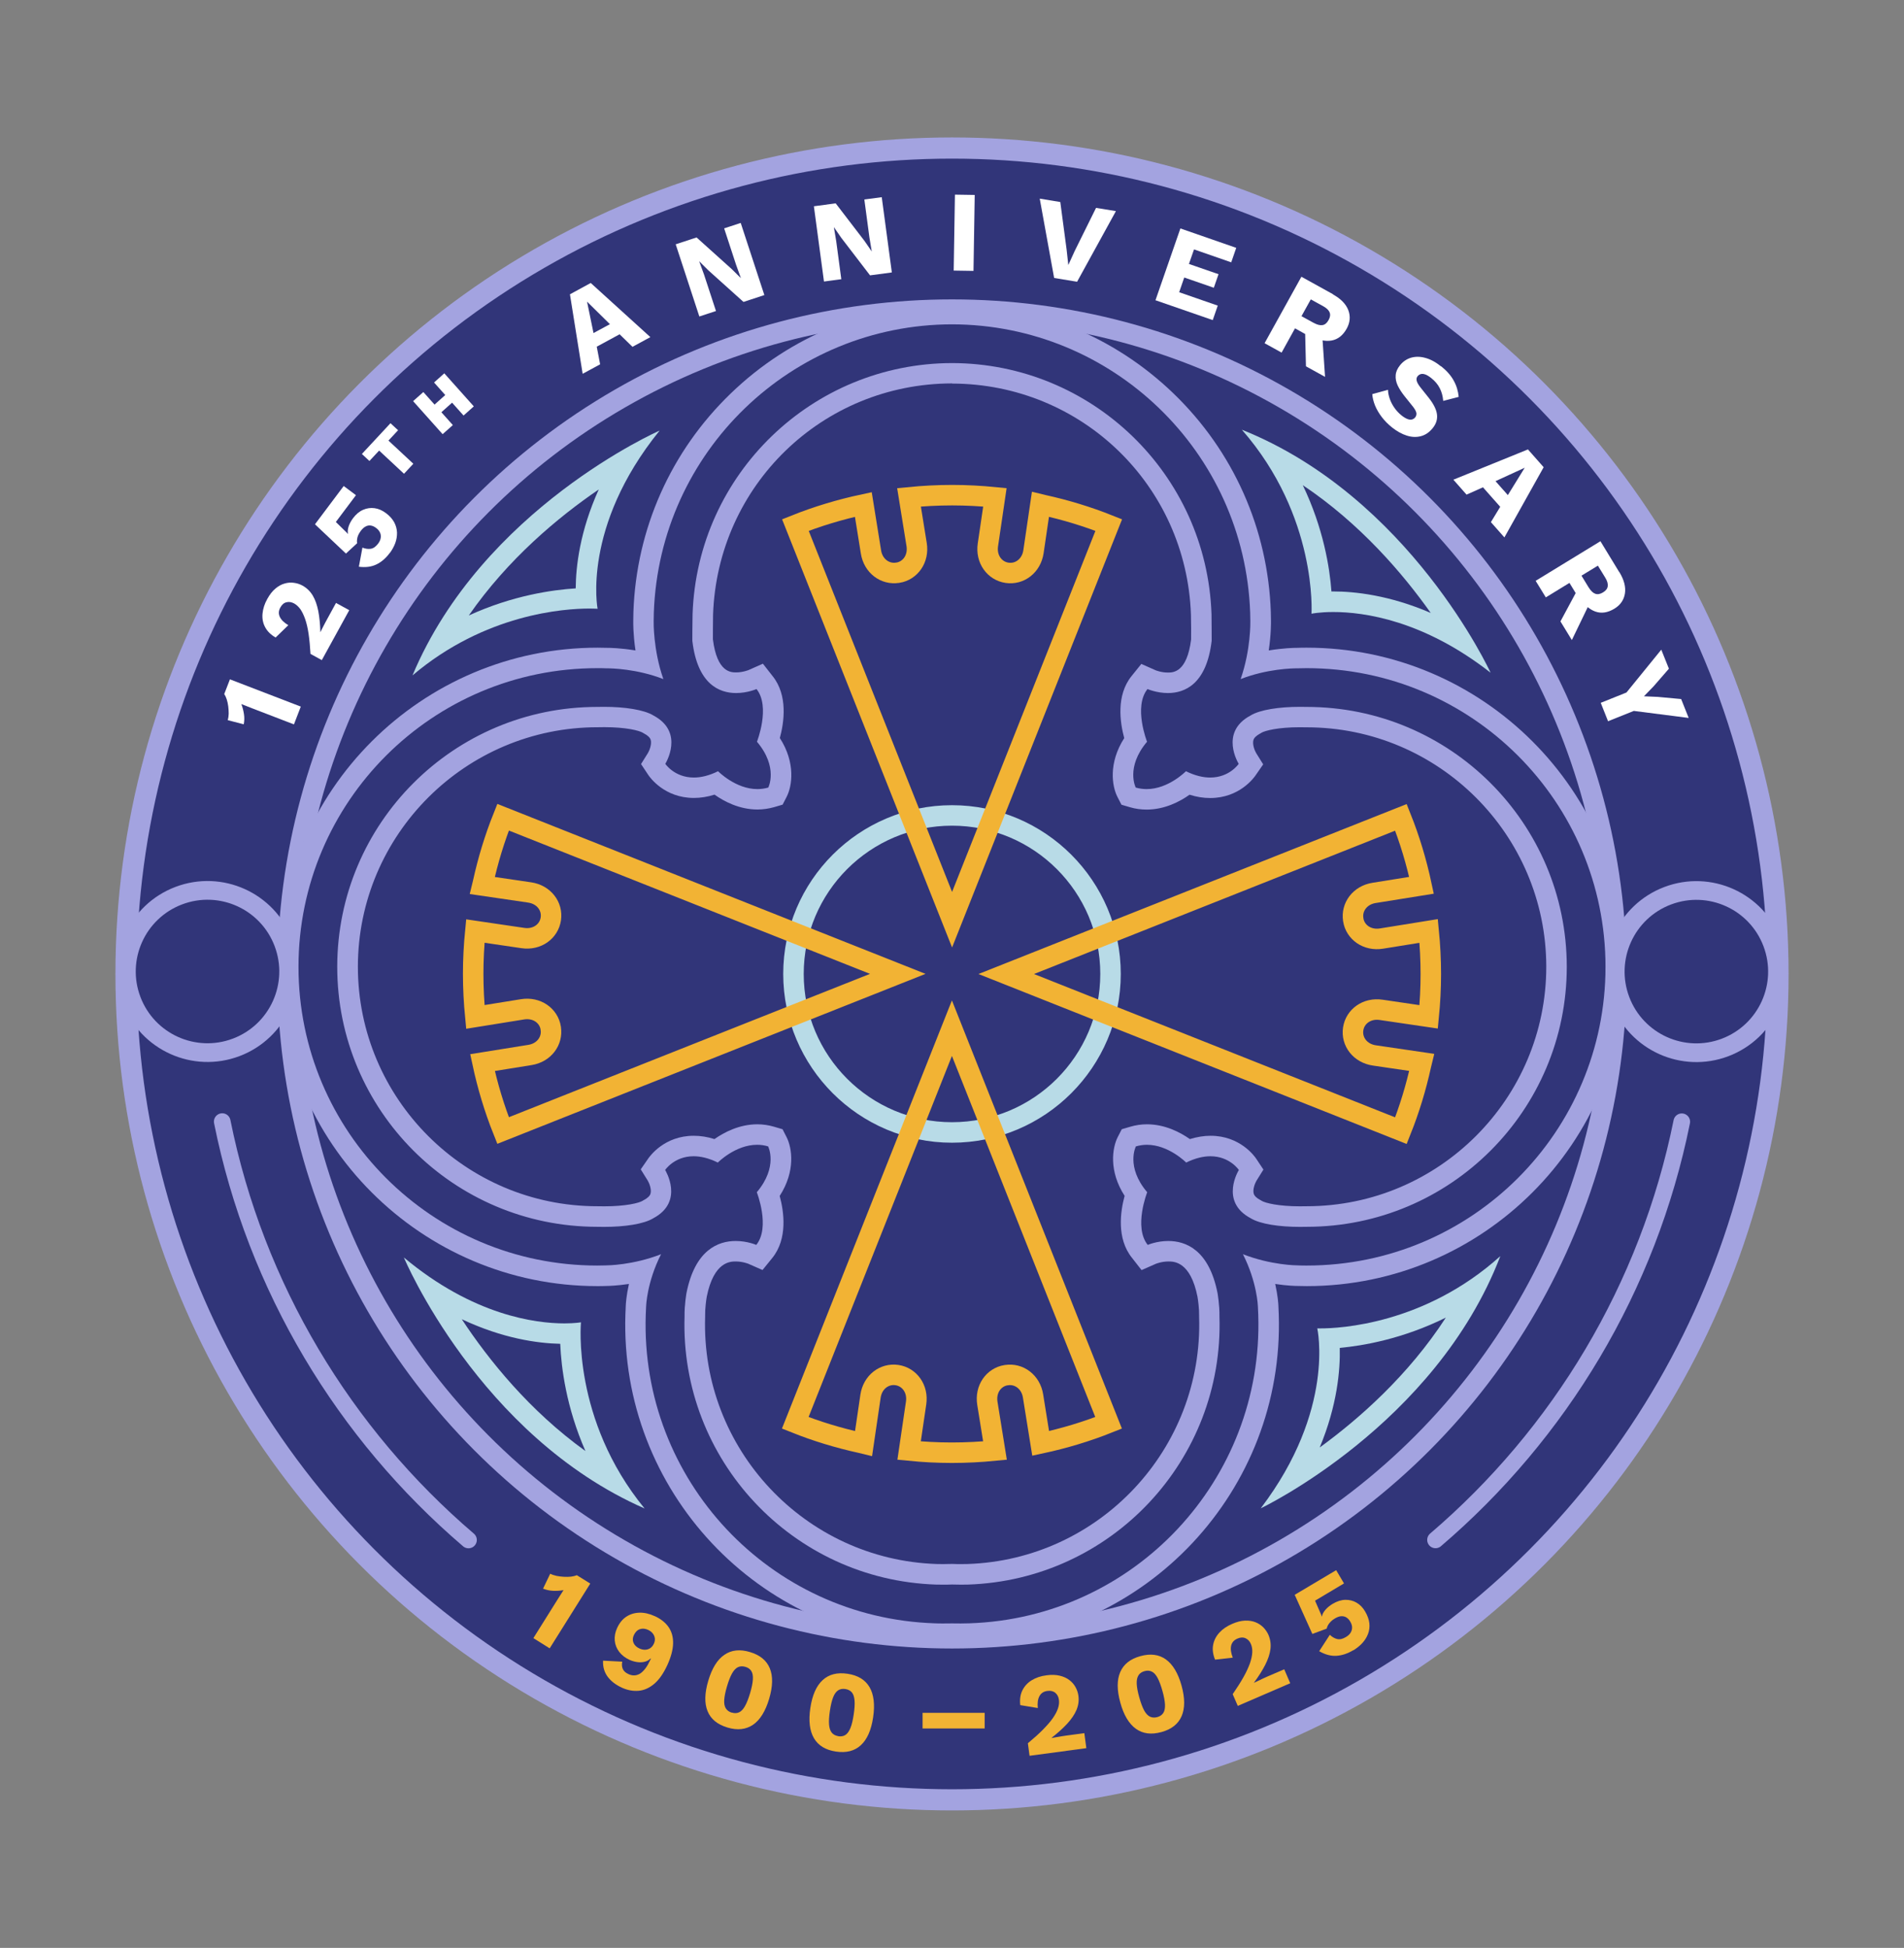
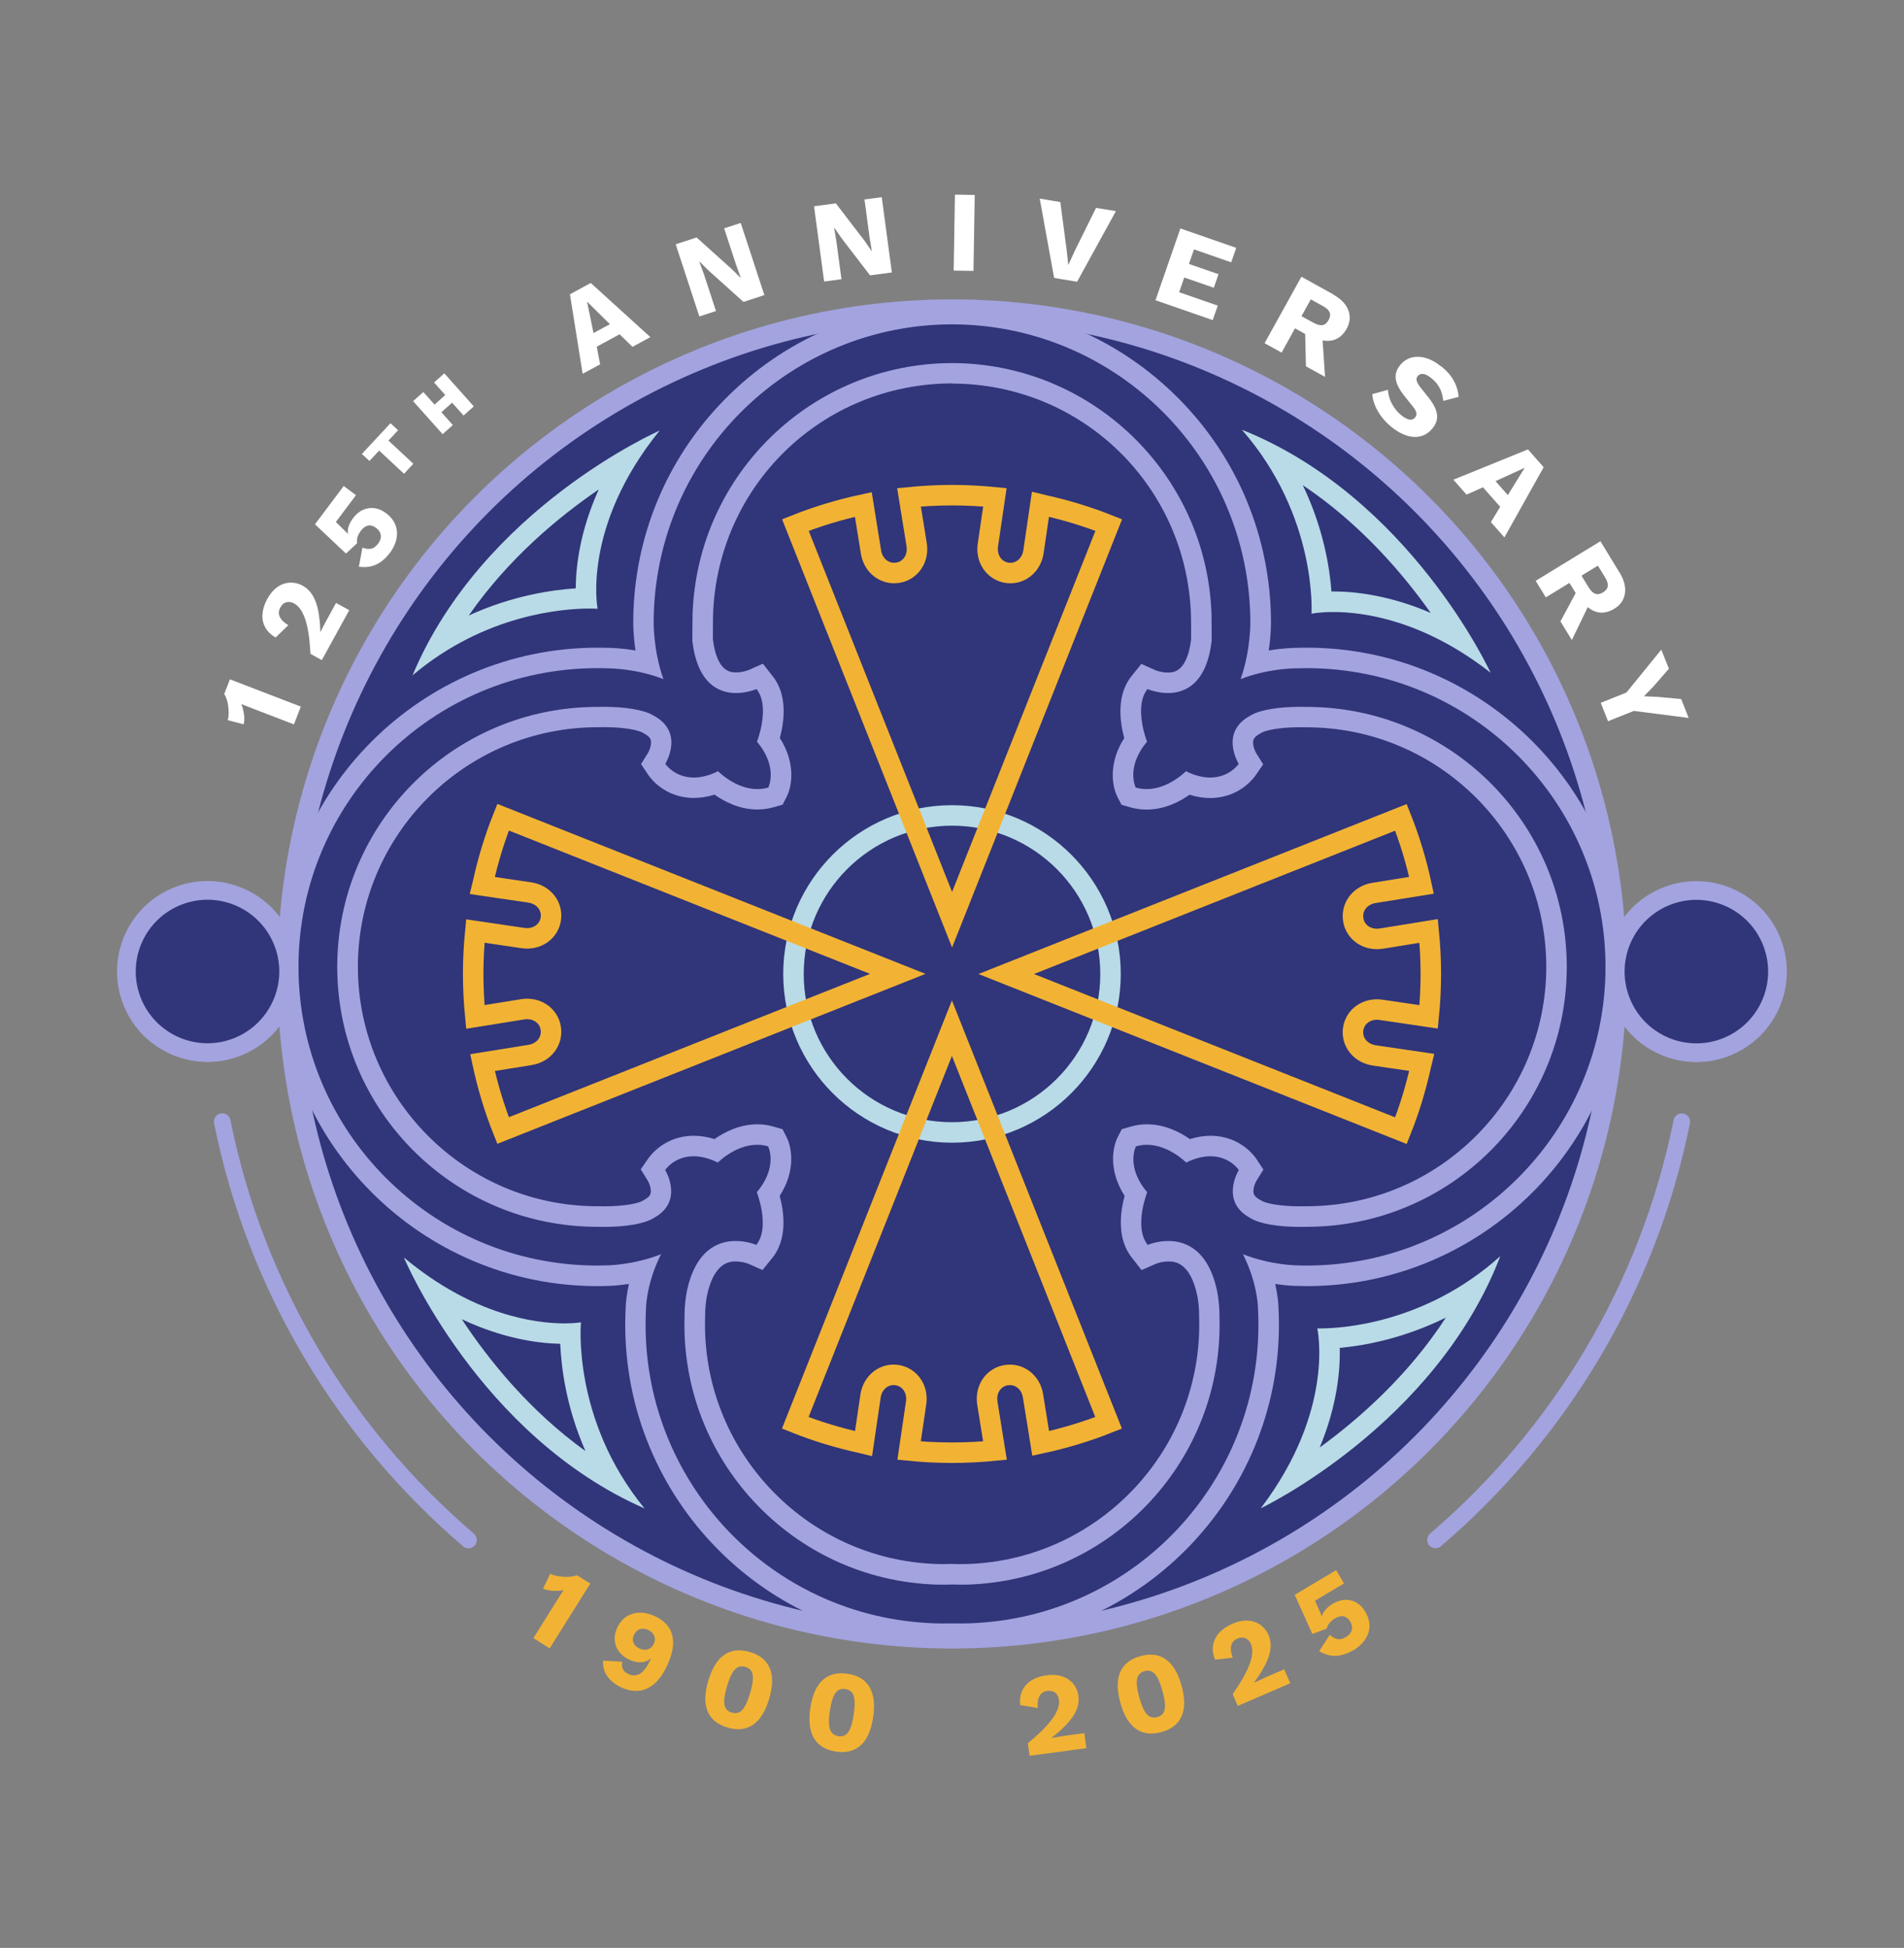
<svg xmlns="http://www.w3.org/2000/svg" id="Layer_1" viewBox="0 0 247.18 252.9">
  <rect x="0" y="0" width="247.18" height="252.9" fill="#808080" stroke="none" />
  <defs>
    <style>      .cls-1 {        fill: #a3a3e0;      }      .cls-2 {        fill: #f2b334;      }      .cls-3 {        stroke-linecap: round;        stroke-width: 2.16px;      }      .cls-3, .cls-4, .cls-5, .cls-6 {        stroke: #a3a3e0;      }      .cls-3, .cls-4, .cls-5, .cls-6, .cls-7 {        stroke-miterlimit: 10;      }      .cls-3, .cls-7 {        fill: none;      }      .cls-8 {        fill: #b8dbe7;      }      .cls-9 {        fill: #b2b0d8;      }      .cls-10 {        fill: #fff;      }      .cls-4 {        stroke-width: 2.75px;      }      .cls-4, .cls-5, .cls-6 {        fill: #313579;      }      .cls-5 {        stroke-width: 2.43px;      }      .cls-6, .cls-7 {        stroke-width: 2.66px;      }      .cls-7 {        stroke: #f2b334;      }    </style>
  </defs>
-   <circle class="cls-4" cx="123.59" cy="126.45" r="107.23" />
  <circle class="cls-6" cx="123.59" cy="126.45" r="86.25" />
  <path class="cls-8" d="M123.59,107.2c10.63,0,19.25,8.62,19.25,19.25s-8.62,19.25-19.25,19.25-19.25-8.62-19.25-19.25,8.62-19.25,19.25-19.25M123.59,104.54c-12.08,0-21.91,9.83-21.91,21.91s9.83,21.91,21.91,21.91,21.91-9.83,21.91-21.91-9.83-21.91-21.91-21.91h0Z" />
  <g>
    <path class="cls-9" d="M125.5,163.09h-.02s0,0-.01,0h.03ZM125.47,163.09h0s0,0,0,0h0Z" />
    <path class="cls-9" d="M196.46,89.81s0,.01,0,.02,0,.01,0,.02v-.04h0Z" />
    <path class="cls-9" d="M121.7,163.09h-.02.03s0,0-.01,0h0ZM121.71,163.09s0,0,0,0h0Z" />
    <path class="cls-9" d="M50.72,89.81v.04s0-.01,0-.02,0-.01,0-.02h0Z" />
  </g>
  <g>
    <path class="cls-7" d="M130.65,178.54c1.63-.26,3.17.87,3.46,2.7l.99,6.16c3.04-.65,5.99-1.54,8.82-2.67l-20.34-51.24-20.34,51.24c2.73,1.09,5.58,1.96,8.5,2.6.12.03.25.05.37.08l.9-6.13c.27-1.84,1.79-2.99,3.43-2.75,1.63.24,2.76,1.78,2.49,3.62l-.91,6.18c1.83.18,3.67.28,5.55.28s3.76-.1,5.6-.28l-.99-6.14c-.29-1.83.81-3.39,2.44-3.65Z" />
    <path class="cls-7" d="M175.68,119.39c-.26-1.63.87-3.17,2.7-3.46l6.16-.99c-.65-3.04-1.54-5.99-2.67-8.82l-51.24,20.34,51.24,20.34c1.09-2.73,1.96-5.58,2.6-8.5.03-.12.05-.25.08-.37l-6.13-.9c-1.84-.27-2.99-1.79-2.75-3.43.24-1.63,1.78-2.76,3.62-2.49l6.18.91c.18-1.83.28-3.67.28-5.55,0-1.89-.1-3.76-.28-5.6l-6.14.99c-1.83.29-3.39-.81-3.65-2.44Z" />
    <path class="cls-7" d="M116.53,74.36c-1.63.26-3.17-.87-3.46-2.7l-.99-6.16c-3.04.65-5.99,1.54-8.82,2.67l20.34,51.24,20.34-51.24c-2.73-1.09-5.58-1.96-8.5-2.6-.12-.03-.25-.05-.37-.08l-.9,6.13c-.27,1.84-1.79,2.99-3.43,2.75-1.63-.24-2.76-1.78-2.49-3.62l.91-6.18c-1.83-.18-3.67-.28-5.55-.28s-3.76.1-5.6.28l.99,6.14c.29,1.83-.81,3.39-2.44,3.65Z" />
    <path class="cls-7" d="M71.5,133.51c.26,1.63-.87,3.17-2.7,3.46l-6.16.99c.65,3.04,1.54,5.99,2.67,8.82l51.24-20.34-51.24-20.34c-1.09,2.73-1.96,5.58-2.6,8.5-.03.12-.05.25-.08.37l6.13.9c1.84.27,2.99,1.79,2.75,3.43-.24,1.63-1.78,2.76-3.62,2.49l-6.18-.91c-.18,1.83-.28,3.67-.28,5.55,0,1.89.1,3.76.28,5.6l6.14-.99c1.83-.29,3.39.81,3.65,2.44Z" />
  </g>
  <g>
    <g>
      <path class="cls-1" d="M125.68,205.75h-.02s-.01,0-.01,0h.04ZM125.65,205.75h0s0,0,0,0h0Z" />
      <path class="cls-1" d="M203.4,125.5s0,.01,0,.02,0,.01,0,.02v-.04h0Z" />
      <path class="cls-1" d="M123.59,49.8c16.81.03,30.44,13.22,31.02,30.01.03,1.04.03,2.71.02,3.22-.54,4.29-2.34,4.29-3.02,4.29-.85,0-1.57-.29-1.57-.29,0,0,0,0,0,0l-1.87-.83-1.28,1.59c-2.01,2.5-1.49,6.01-.94,8.04-2.08,3.24-1.59,6.26-.88,7.64l.52,1.01,1.09.32c.7.21,1.44.31,2.18.31,2.34,0,4.32-1.04,5.57-1.93.91.29,1.8.43,2.68.43,3.82,0,5.71-2.67,5.91-2.97l.97-1.4-.91-1.46c-.19-.31-.52-1.14-.36-1.69.08-.3.38-.58.87-.85l.08-.04.07-.05c.47-.29,2.19-.73,5-.73.26,0,.52,0,.79.01h.06s.04,0,.04,0c17.13,0,31.09,13.94,31.11,31.07,0,17.14-13.95,31.1-31.09,31.11h-.08c-.27,0-.54.01-.81.01-2.79,0-4.51-.43-4.98-.72l-.07-.05-.08-.04c-.5-.26-.79-.55-.87-.84-.16-.55.18-1.38.35-1.66l.91-1.46-.95-1.43c-.2-.3-2.09-2.96-5.91-2.96-.87,0-1.77.15-2.69.43-1.25-.88-3.23-1.92-5.57-1.92-.74,0-1.48.11-2.18.32l-1.09.32-.52,1.01c-.71,1.39-1.2,4.4.89,7.64-.55,2.03-1.06,5.54.95,8.04l1.25,1.6,1.86-.82s.73-.3,1.63-.3c.71,0,2.86,0,3.77,4.58.07.4.23,1.55.21,2.47v.07s0,.07,0,.07c.55,17.14-12.94,31.53-30.08,32.09-.28,0-.56.01-.84.01-.36,0-.72,0-1.07-.02h-.08s-.08,0-.08,0c-.36.01-.72.02-1.07.02-.28,0-.56,0-.83-.01-17.14-.56-30.63-14.96-30.08-32.09v-.07s0-.07,0-.07c-.02-.92.14-2.07.21-2.47.92-4.58,3.07-4.58,3.77-4.58.88,0,1.6.29,1.61.29,0,0,0,0,0,0l1.86.82,1.28-1.58c2.01-2.5,1.5-6.01.95-8.04,2.09-3.24,1.6-6.25.89-7.64l-.52-1.02-1.09-.32c-.71-.21-1.44-.32-2.18-.32-2.34,0-4.31,1.04-5.57,1.92-.91-.29-1.81-.43-2.69-.43-3.82,0-5.7,2.66-5.91,2.96l-.97,1.4.91,1.46c.19.31.52,1.14.36,1.69-.08.3-.38.58-.87.84l-.08.04-.07.05c-.47.29-2.18.72-4.98.72-.27,0-.54,0-.82-.01h-.04s-.04,0-.04,0c-17.14,0-31.09-13.97-31.09-31.11.02-17.14,13.98-31.08,31.13-31.08h.08c.26,0,.53-.01.79-.01,2.81,0,4.53.44,5,.73l.07.05.08.04c.5.26.79.55.87.85.15.55-.18,1.38-.35,1.66l-.91,1.46.95,1.43c.2.3,2.09,2.97,5.91,2.97.87,0,1.77-.14,2.68-.43,1.25.89,3.23,1.93,5.57,1.93.74,0,1.47-.11,2.18-.31l1.09-.32.52-1.01c.71-1.38,1.2-4.4-.88-7.64.55-2.03,1.07-5.54-.94-8.04l-1.26-1.61-1.87.83s-.74.3-1.6.3c-.68,0-2.48,0-3.02-4.29,0-.51,0-2.18.02-3.2.58-16.81,14.21-30,31.02-30.03M123.59,47.14c-18.09.03-33.05,14.37-33.68,32.6-.03,1.29-.03,3.45-.03,3.45.66,5.65,3.5,6.79,5.68,6.79,1.48,0,2.65-.52,2.65-.52,1.85,2.3.06,6.84.06,6.84,2.81,3.33,1.47,5.95,1.47,5.95-.48.14-.96.2-1.42.2-2.83,0-5.1-2.32-5.1-2.32-1.22.6-2.26.82-3.15.82-2.51,0-3.7-1.78-3.7-1.78,0,0,2.56-4.09-1.53-6.27-1.21-.75-3.73-1.13-6.4-1.13-.29,0-.58,0-.87.01,0,0-.01,0-.02,0-18.64,0-33.75,15.1-33.77,33.73,0,18.64,15.11,33.76,33.75,33.77.3,0,.6.01.9.01,2.67,0,5.17-.37,6.38-1.12,4.09-2.17,1.54-6.27,1.54-6.27,0,0,1.19-1.78,3.69-1.78.89,0,1.93.22,3.15.82,0,0,2.27-2.31,5.1-2.31.46,0,.94.06,1.43.21,0,0,1.34,2.62-1.47,5.95,0,0,1.79,4.54-.07,6.84,0,0-1.16-.51-2.67-.51-2.25,0-5.28,1.13-6.39,6.76,0,0-.28,1.59-.25,3.01-.6,18.64,14.02,34.23,32.65,34.84.31,0,.61.01.92.01.39,0,.77,0,1.15-.02.38.01.77.02,1.15.02.31,0,.61,0,.92-.01,18.63-.61,33.25-16.2,32.65-34.84.03-1.42-.25-3.01-.25-3.01-1.11-5.63-4.14-6.76-6.39-6.76-1.51,0-2.67.51-2.67.51-1.86-2.3-.07-6.84-.07-6.84-2.82-3.32-1.47-5.95-1.47-5.95.49-.14.96-.21,1.43-.21,2.83,0,5.1,2.31,5.1,2.31,1.22-.6,2.27-.82,3.15-.82,2.5,0,3.69,1.78,3.69,1.78,0,0-2.56,4.1,1.54,6.27,1.21.75,3.71,1.12,6.38,1.12.3,0,.6,0,.9-.01,18.65-.01,33.75-15.13,33.75-33.77-.02-18.64-15.14-33.73-33.77-33.73,0,0-.01,0-.02,0-.29,0-.58-.01-.87-.01-2.68,0-5.19.38-6.4,1.13-4.09,2.18-1.53,6.27-1.53,6.27,0,0-1.19,1.78-3.7,1.78-.88,0-1.93-.22-3.15-.82,0,0-2.27,2.32-5.1,2.32-.46,0-.94-.06-1.42-.2,0,0-1.34-2.62,1.47-5.95,0,0-1.79-4.54.06-6.84,0,0,1.18.52,2.65.52,2.18,0,5.02-1.14,5.68-6.79,0,0,0-2.17-.02-3.45-.63-18.23-15.59-32.57-33.68-32.6h0Z" />
      <path class="cls-1" d="M121.52,205.75h-.02.04s-.01,0-.02,0h0ZM121.53,205.75s0,0,0,0h0Z" />
      <path class="cls-1" d="M43.78,125.5v.04s0-.01,0-.02,0-.01,0-.02h0Z" />
    </g>
    <g>
      <path class="cls-1" d="M125.85,210.78h0s0,0,0,0h0ZM125.84,210.78s-.01,0-.02,0c0,0-.01,0-.02,0h.04Z" />
      <path class="cls-1" d="M123.59,42.11c20.79.03,37.98,16.51,38.71,37.45.01.38.02.75.02,1.13,0,0,.08,3.66-1.26,7.48,3.43-1.34,6.75-1.4,7.33-1.4.06,0,.09,0,.09,0,.38-.01.75-.02,1.13-.02,0,0,.01,0,.02,0,21.41,0,38.78,17.35,38.8,38.76,0,21.42-17.36,38.79-38.78,38.8-.38,0-.76,0-1.13-.02,0,0,0,0,0,0-.17,0-3.48-.02-7.16-1.45,1.85,3.65,1.94,6.76,1.94,6.76.02.37.04.75.05,1.13.69,21.41-16.11,39.33-37.52,40.03-.37.01-.74.02-1.11.02s-.75,0-1.13-.01c-.38,0-.75.01-1.13.01s-.74,0-1.11-.02c-21.41-.7-38.21-18.61-37.52-40.03.01-.38.03-.75.05-1.13,0,0,.09-3.12,1.94-6.76-3.68,1.43-6.99,1.45-7.16,1.45,0,0,0,0,0,0-.38.01-.75.02-1.13.02-21.42-.01-38.78-17.38-38.78-38.8.02-21.41,17.39-38.76,38.8-38.76,0,0,.02,0,.02,0,.38,0,.76,0,1.13.02,0,0,.03,0,.09,0,.57,0,3.89.06,7.33,1.4-1.34-3.82-1.26-7.48-1.26-7.48,0-.38.01-.75.02-1.13.73-20.94,17.92-37.42,38.71-37.45M123.59,39.45h0c-10.76.01-20.96,4.14-28.72,11.63-7.78,7.5-12.27,17.59-12.64,28.39-.01.4-.02.81-.02,1.21,0,.08-.03,1.62.29,3.77-1.87-.31-3.29-.34-3.7-.34h-.05c-.39-.01-.77-.02-1.16-.02-22.86,0-41.47,18.58-41.49,41.42,0,22.85,18.59,41.46,41.44,41.47.39,0,.78,0,1.17-.02.29,0,1.39-.03,2.94-.26-.33,1.48-.4,2.52-.41,2.78-.02.39-.04.79-.05,1.18-.73,22.84,17.25,42.03,40.09,42.77.4.01.8.02,1.19.02s.75,0,1.13-.01c.38,0,.75.01,1.13.01s.79,0,1.19-.02c22.84-.75,40.83-19.93,40.09-42.77-.01-.4-.03-.79-.05-1.18-.01-.26-.08-1.3-.41-2.78,1.56.24,2.66.26,2.94.26.39.01.78.02,1.17.02,22.85-.01,41.44-18.61,41.44-41.47-.02-22.84-18.63-41.42-41.46-41.42-.41,0-.8,0-1.18.02h-.05c-.41,0-1.83.03-3.7.34.32-2.16.29-3.71.29-3.82,0-.36-.01-.76-.02-1.16-.37-10.8-4.86-20.89-12.64-28.39-7.76-7.48-17.96-11.61-28.72-11.63h0Z" />
      <path class="cls-1" d="M208.43,125.5s0,.01,0,.02c0,0,0,.01,0,.02v-.04h0Z" />
      <path class="cls-1" d="M121.33,210.78s0,0,0,0h0ZM121.34,210.78h.04s-.01,0-.02,0c0,0-.01,0-.02,0h0Z" />
      <path class="cls-1" d="M38.75,125.5v.04s0-.01,0-.02c0,0,0-.01,0-.02h0Z" />
    </g>
  </g>
  <path class="cls-9" d="M190.88,205.31s0,.01,0,.02,0,.01,0,.02v-.04" />
  <path class="cls-9" d="M185.77,205.3v.04s0-.01,0-.02c0,0,0-.01,0-.02h0Z" />
  <path class="cls-8" d="M187.7,171.07c-4.87,7.51-11.25,13.13-16.37,16.86,2.28-5.49,2.67-10.08,2.6-12.93,3.05-.28,8.19-1.17,13.77-3.93M194.77,163.09c-9.87,8.89-20.97,9.38-23.31,9.38-.29,0-.45,0-.45,0,0,0,2.4,10.55-7.34,23.36,0,0,22.66-10.77,31.1-32.73h0Z" />
  <path class="cls-8" d="M59.95,171.28c5.33,2.51,9.87,3.13,12.78,3.19.13,3.1.78,8.24,3.27,13.92-7.25-5.21-12.57-11.83-16.05-17.11M52.43,163.26s9.7,23.13,31.25,32.59c-9.47-11.55-8.26-24.17-8.26-24.17,0,0-.78.14-2.15.14-3.72,0-11.83-1.02-20.84-8.56h0Z" />
  <path class="cls-8" d="M169.13,62.99c7.43,4.98,12.96,11.43,16.61,16.59-5.4-2.33-9.92-2.79-12.64-2.79-.08,0-.17,0-.25,0-.23-3.1-1.04-8.21-3.72-13.8M161.22,55.79c9.84,11.24,9.04,23.89,9.04,23.89,0,0,1.03-.22,2.84-.22,3.98,0,11.7,1.07,20.41,7.88,0,0-10.45-22.81-32.29-31.55h0Z" />
  <path class="cls-8" d="M77.73,63.55c-2.45,5.42-2.97,9.99-2.99,12.84-3,.19-8.18.91-13.88,3.52,5.1-7.36,11.64-12.79,16.87-16.36M85.62,55.91s-22.97,10.08-32.07,31.78c9.43-8,19.72-8.68,22.98-8.68.68,0,1.05.03,1.05.03,0,0-2.08-10.62,8.04-23.12h0Z" />
  <g>
    <path class="cls-2" d="M69.24,212.69l3.03-4.84c.14-.22.28-.45.43-.68.15-.23.3-.47.46-.72-.44.08-.89.11-1.35.09-.46-.02-.9-.12-1.31-.28l.93-1.94c.23.12.5.21.81.28.31.06.63.1.96.12.33.02.64.01.94-.02.29-.04.54-.1.74-.19l1.75,1.09-5.27,8.41-2.12-1.33Z" />
    <path class="cls-2" d="M84.99,209.82c.83.38,1.44.88,1.84,1.48.4.61.58,1.32.55,2.13-.03.81-.28,1.73-.74,2.74-.5,1.09-1.07,1.91-1.71,2.45-.64.54-1.32.84-2.03.9s-1.44-.07-2.18-.41c-.78-.36-1.39-.83-1.83-1.41-.43-.58-.64-1.28-.6-2.09l2.49.13c-.07.35-.05.67.07.94.12.28.36.5.73.67.28.13.55.19.82.17.26-.02.51-.11.74-.26.23-.16.45-.38.66-.66.21-.28.41-.63.6-1.04.02-.04.03-.07.05-.1s.03-.07.05-.12l-.04-.02c-.23.23-.49.37-.8.44-.31.07-.63.08-.96.03-.33-.05-.65-.14-.96-.28-.57-.26-1.02-.61-1.35-1.04s-.53-.92-.58-1.46c-.05-.54.05-1.09.31-1.65.3-.65.69-1.13,1.19-1.46.5-.33,1.06-.5,1.7-.52.63-.02,1.29.13,1.99.45ZM84.16,211.62c-.39-.18-.75-.21-1.09-.1-.33.11-.59.37-.78.77-.17.36-.18.7-.04,1.02.14.31.4.56.79.73.25.11.49.16.73.15.24-.01.46-.08.65-.21s.34-.31.46-.56c.12-.25.16-.5.13-.72-.03-.23-.12-.44-.27-.63-.15-.19-.35-.34-.59-.45Z" />
    <path class="cls-2" d="M94.44,224.29c-1.3-.39-2.16-1.09-2.58-2.12-.42-1.02-.39-2.35.09-3.96.48-1.61,1.17-2.74,2.09-3.36.91-.63,2.02-.75,3.32-.36,1.3.39,2.16,1.09,2.58,2.12.42,1.02.39,2.34-.09,3.96-.48,1.61-1.18,2.74-2.09,3.36s-2.02.75-3.32.36ZM95.01,222.35c.36.11.67.09.95-.04.28-.13.53-.4.76-.81.23-.41.45-.97.66-1.68.21-.71.33-1.3.36-1.77.03-.47-.04-.83-.2-1.09s-.42-.45-.78-.55c-.35-.1-.66-.09-.95.04-.28.13-.54.4-.77.81-.23.41-.45.97-.66,1.68-.21.71-.33,1.3-.36,1.77-.03.47.04.83.21,1.1.17.26.42.45.77.55Z" />
    <path class="cls-2" d="M108.52,227.41c-1.34-.2-2.29-.78-2.85-1.73-.56-.96-.72-2.27-.47-3.93s.78-2.87,1.6-3.62c.82-.75,1.89-1.02,3.23-.82,1.34.2,2.29.78,2.85,1.73.56.96.72,2.27.47,3.93-.25,1.67-.78,2.87-1.6,3.62-.82.75-1.89,1.02-3.23.82ZM108.82,225.42c.37.05.68,0,.94-.17.26-.17.47-.47.65-.91s.31-1.02.42-1.75c.11-.73.15-1.33.11-1.8-.04-.47-.15-.82-.35-1.06-.2-.24-.48-.38-.85-.44-.36-.05-.67,0-.93.17-.26.17-.48.47-.65.9-.17.44-.31,1.02-.42,1.75-.11.73-.15,1.33-.11,1.8s.16.82.36,1.06c.2.24.48.38.84.44Z" />
-     <path class="cls-2" d="M127.83,222.38v2.03s-8.06,0-8.06,0v-2.03s8.06,0,8.06,0Z" />
    <path class="cls-2" d="M133.66,227.97l-.22-1.64c.77-.64,1.43-1.23,1.96-1.77.53-.54.96-1.03,1.28-1.49.32-.46.54-.88.67-1.27.13-.39.17-.76.12-1.11-.05-.38-.2-.68-.46-.9-.26-.22-.61-.31-1.04-.25-.47.06-.81.28-1.02.66-.21.38-.29.9-.22,1.56l-2.28-.38c-.08-.74.01-1.38.28-1.92.27-.54.67-.98,1.21-1.31.54-.33,1.18-.55,1.92-.64.65-.09,1.22-.07,1.72.05.5.12.91.31,1.25.57.34.26.61.57.8.92.19.35.32.72.37,1.11.09.64,0,1.25-.25,1.85-.25.59-.66,1.19-1.21,1.79-.55.6-1.24,1.21-2.05,1.85h0c.17-.02.37-.05.59-.1.23-.04.47-.08.71-.12.25-.04.47-.07.67-.1l2.31-.31.26,1.95-7.38.99Z" />
    <path class="cls-2" d="M150.77,224.88c-1.3.36-2.41.22-3.31-.43-.9-.65-1.58-1.78-2.02-3.4-.45-1.62-.45-2.94-.01-3.96.44-1.02,1.31-1.71,2.62-2.07,1.3-.36,2.41-.22,3.31.43s1.58,1.78,2.03,3.4c.45,1.62.45,2.94.01,3.96-.44,1.02-1.31,1.71-2.62,2.07ZM150.23,222.94c.36-.1.62-.28.79-.54.17-.26.24-.62.22-1.09-.02-.47-.13-1.06-.33-1.77-.2-.71-.41-1.28-.63-1.69-.22-.41-.47-.69-.75-.82-.28-.14-.6-.16-.95-.06-.35.1-.61.27-.78.54s-.25.63-.23,1.09c.02.47.13,1.06.33,1.77.2.71.41,1.28.63,1.69.22.41.48.68.76.82.28.13.6.15.94.06Z" />
    <path class="cls-2" d="M160.69,221.48l-.66-1.52c.57-.83,1.04-1.57,1.41-2.23.37-.66.64-1.26.83-1.78.18-.53.28-1,.3-1.41.02-.41-.04-.78-.18-1.1-.15-.35-.38-.6-.69-.74-.31-.14-.67-.13-1.07.05-.43.19-.7.49-.8.91-.1.42-.03.94.21,1.56l-2.3.26c-.28-.69-.36-1.33-.25-1.92.11-.59.38-1.12.81-1.59.43-.47.99-.85,1.67-1.14.6-.26,1.15-.4,1.66-.42.51-.02.96.05,1.36.21.4.16.74.39,1.02.67.28.29.5.61.66.97.25.59.34,1.2.26,1.85-.08.64-.31,1.32-.68,2.05-.37.72-.86,1.5-1.48,2.33h0c.15-.06.33-.15.54-.25.21-.1.43-.2.65-.31.23-.1.43-.2.62-.28l2.14-.92.78,1.81-6.83,2.95Z" />
    <path class="cls-2" d="M175.67,214.26c-.74.44-1.47.68-2.19.72s-1.46-.16-2.22-.6l1.38-2.13c.3.29.62.47.95.55.34.08.71,0,1.14-.26.27-.16.47-.34.6-.55.13-.21.2-.44.2-.68,0-.25-.08-.51-.24-.77-.15-.26-.33-.44-.53-.56-.2-.11-.42-.16-.67-.14-.24.02-.51.12-.79.29-.21.12-.38.25-.52.39-.14.14-.26.28-.35.43-.09.15-.16.32-.2.5l-1.86.69-2.29-5.08,5.38-3.2,1.02,1.72-3.76,2.24.8,1.84.08.23h.01c.05-.31.21-.6.46-.89.25-.29.56-.54.94-.77.56-.33,1.1-.51,1.64-.52.53-.01,1.02.11,1.46.37.45.26.82.64,1.11,1.14.31.53.49,1.03.55,1.52.05.49,0,.95-.17,1.39-.17.44-.41.83-.74,1.19-.33.36-.72.67-1.16.94Z" />
  </g>
  <g>
    <path class="cls-10" d="M38.16,94.05l-5.3-2.04c-.24-.09-.49-.19-.74-.29-.25-.1-.52-.21-.79-.31.16.41.27.85.34,1.3.07.45.06.9-.03,1.33l-2.07-.54c.07-.25.11-.53.12-.84,0-.31-.02-.63-.06-.96-.04-.33-.11-.63-.2-.91-.09-.28-.2-.51-.32-.68l.74-1.91,9.2,3.54-.89,2.31Z" />
    <path class="cls-10" d="M41.75,85.69l-1.44-.79c-.06-1-.14-1.87-.25-2.61-.11-.74-.26-1.38-.44-1.9-.18-.52-.39-.95-.62-1.29-.24-.33-.51-.58-.81-.75-.33-.18-.66-.24-.99-.16-.33.07-.6.3-.81.69-.23.41-.25.81-.07,1.2.18.39.55.76,1.11,1.09l-1.65,1.6c-.64-.37-1.09-.82-1.37-1.36-.28-.53-.39-1.11-.33-1.74.06-.63.26-1.27.62-1.91.31-.57.66-1.01,1.05-1.34.39-.33.79-.55,1.2-.66.41-.12.81-.15,1.21-.09.4.05.76.17,1.11.36.56.31,1,.74,1.33,1.29s.56,1.23.72,2.02c.15.79.24,1.7.27,2.73h.01c.07-.15.16-.33.26-.53.1-.2.21-.42.33-.64.12-.22.22-.42.32-.59l1.11-2.03,1.72.94-3.56,6.48Z" />
    <path class="cls-10" d="M50.59,71.8c-.51.69-1.09,1.18-1.74,1.49-.65.31-1.4.4-2.26.29l.46-2.48c.38.15.75.2,1.08.15.34-.05.65-.27.95-.66.19-.25.3-.49.34-.73.04-.24.02-.48-.08-.7-.1-.23-.27-.44-.52-.62-.24-.18-.47-.28-.7-.31s-.45.01-.66.13c-.22.11-.42.3-.62.56-.14.19-.25.38-.33.55-.08.18-.13.36-.15.53-.03.17-.03.35,0,.53l-1.45,1.34-4.02-3.8,3.73-4.97,1.59,1.19-2.61,3.48,1.42,1.39.16.18h0c-.06-.31-.04-.64.08-1,.12-.36.31-.71.57-1.06.39-.52.82-.88,1.31-1.09.48-.21.98-.28,1.49-.21.51.07.99.28,1.46.63.49.36.84.76,1.08,1.19.23.43.35.88.37,1.34.01.46-.06.92-.23,1.38-.17.45-.41.89-.72,1.3Z" />
    <path class="cls-10" d="M50.7,54.95l.98.91-1.25,1.34,3.23,3.01-1.21,1.3-3.23-3.01-1.26,1.35-.98-.91,3.71-3.99Z" />
    <path class="cls-10" d="M54.96,50.9l3.83,4.29-1.33,1.18-3.83-4.29,1.33-1.18ZM58.53,50.64l.89.99-2.8,2.5-.89-.99,2.8-2.5ZM57.68,48.47l3.83,4.29-1.33,1.19-3.83-4.29,1.33-1.19Z" />
    <path class="cls-10" d="M84.43,43.77l-2.32,1.26-1.67-1.63-2.97,1.61.44,2.29-2.27,1.23-1.65-10.32,2.7-1.47,7.73,7.02ZM77.05,43.24l2.13-1.15-2.97-2.93.84,4.08Z" />
    <path class="cls-10" d="M96.16,28.94l3.07,9.37-2.71.89-4.57-4.11-1.17-1.16h-.01s.63,1.72.63,1.72l1.55,4.73-2.16.71-3.07-9.37,2.71-.89,4.57,4.11,1.17,1.16h.01s-.62-1.72-.62-1.72l-1.55-4.73,2.16-.71Z" />
-     <path class="cls-10" d="M114.47,25.6l1.31,9.77-2.83.38-3.74-4.88-.93-1.35h-.02s.3,1.8.3,1.8l.66,4.93-2.25.3-1.31-9.77,2.83-.38,3.74,4.88.93,1.35h.01s-.3-1.8-.3-1.8l-.66-4.93,2.25-.3Z" />
+     <path class="cls-10" d="M114.47,25.6l1.31,9.77-2.83.38-3.74-4.88-.93-1.35s.3,1.8.3,1.8l.66,4.93-2.25.3-1.31-9.77,2.83-.38,3.74,4.88.93,1.35h.01s-.3-1.8-.3-1.8l-.66-4.93,2.25-.3Z" />
    <path class="cls-10" d="M126.54,25.31l-.16,9.86-2.57-.04.16-9.86,2.57.04Z" />
    <path class="cls-10" d="M144.87,27.41l-5.04,9.17-2.98-.49-1.87-10.3,2.67.44.82,6.18.22,2,.82-1.8,2.78-5.62,2.58.42Z" />
    <path class="cls-10" d="M150.01,38.97l3.23-9.31,7.25,2.52-.65,1.88-4.83-1.68-.66,1.89,3.84,1.33-.61,1.76-3.84-1.33-.66,1.91,5.01,1.74-.65,1.88-7.44-2.58Z" />
    <path class="cls-10" d="M173.04,38.22c1.03.57,1.69,1.25,2,2.05.3.8.23,1.6-.21,2.4-.49.88-1.14,1.39-1.96,1.54-.82.15-1.75-.06-2.77-.63h-.27s-1.71-.95-1.71-.95l-1.74,3.15-2.21-1.22,4.78-8.63,4.12,2.28ZM170.57,41.93c.44.24.81.33,1.12.28.31-.05.58-.27.79-.66.21-.37.25-.71.13-1-.12-.29-.4-.56-.84-.8l-1.6-.88-1.21,2.18,1.6.88ZM171.63,43.13l.39,5.8-2.48-1.37-.12-5,2.21.57Z" />
    <path class="cls-10" d="M187.1,47.56c.71.57,1.26,1.19,1.62,1.85.37.66.58,1.37.65,2.12l-2.01.52c-.05-.62-.2-1.17-.45-1.65-.24-.48-.61-.92-1.1-1.31-.29-.23-.55-.39-.77-.47-.23-.08-.43-.1-.59-.05-.17.05-.3.14-.42.28-.13.16-.17.36-.11.6.06.23.23.53.51.88l1.06,1.33c.63.8.98,1.51,1.06,2.14.08.63-.1,1.23-.56,1.79-.44.54-.95.89-1.53,1.04-.58.15-1.19.13-1.84-.08-.64-.2-1.28-.56-1.91-1.06-.51-.41-.96-.86-1.33-1.35-.37-.49-.66-.98-.87-1.49-.2-.51-.33-1-.36-1.48l2.04-.56c.01.38.09.77.23,1.17s.34.79.6,1.16c.26.37.56.7.91.98.27.22.52.37.75.47.23.09.43.12.6.08.17-.04.32-.13.44-.28.13-.16.18-.35.16-.55-.03-.21-.17-.48-.43-.82l-1.17-1.46c-.35-.45-.63-.89-.84-1.33-.2-.44-.29-.88-.25-1.32.03-.44.22-.87.57-1.3.39-.48.86-.8,1.43-.97.57-.16,1.19-.16,1.86.03.67.18,1.35.55,2.04,1.11Z" />
    <path class="cls-10" d="M195.3,69.77l-1.75-1.98,1.21-1.99-2.24-2.53-2.13.95-1.71-1.94,9.68-3.93,2.04,2.31-5.1,9.12ZM194.15,62.47l1.6,1.81,2.19-3.55-3.79,1.74Z" />
    <path class="cls-10" d="M210.23,74.28c.61,1,.85,1.93.72,2.77-.13.84-.59,1.51-1.37,1.98-.86.52-1.68.65-2.47.37-.79-.28-1.49-.92-2.1-1.92l-.24-.13-1.02-1.67-3.07,1.88-1.32-2.15,8.41-5.14,2.45,4.02ZM206.59,77.86l-2.53,5.24-1.48-2.42,2.37-4.41,1.64,1.59ZM206.26,76.29c.26.42.54.69.84.8s.64.05,1.01-.18c.37-.22.57-.49.61-.81.04-.32-.07-.69-.33-1.11l-.95-1.55-2.13,1.3.95,1.56Z" />
    <path class="cls-10" d="M219.21,93.21l-7.11-.91-3.34,1.34-.95-2.39,3.34-1.34,4.52-5.56.99,2.47-1.99,2.29-1.25,1.29,1.8.08,3.03.28.97,2.43Z" />
  </g>
  <circle class="cls-5" cx="26.95" cy="126.13" r="10.53" transform="translate(-42.93 17.72) rotate(-20.74)" />
  <circle class="cls-5" cx="220.23" cy="126.13" r="10.53" transform="translate(-30.4 86.18) rotate(-20.74)" />
  <path class="cls-3" d="M60.82,199.94c-16.11-13.77-27.63-32.75-31.97-54.32" />
  <path class="cls-3" d="M218.33,145.64c-4.35,21.56-15.87,40.53-31.97,54.29" />
</svg>